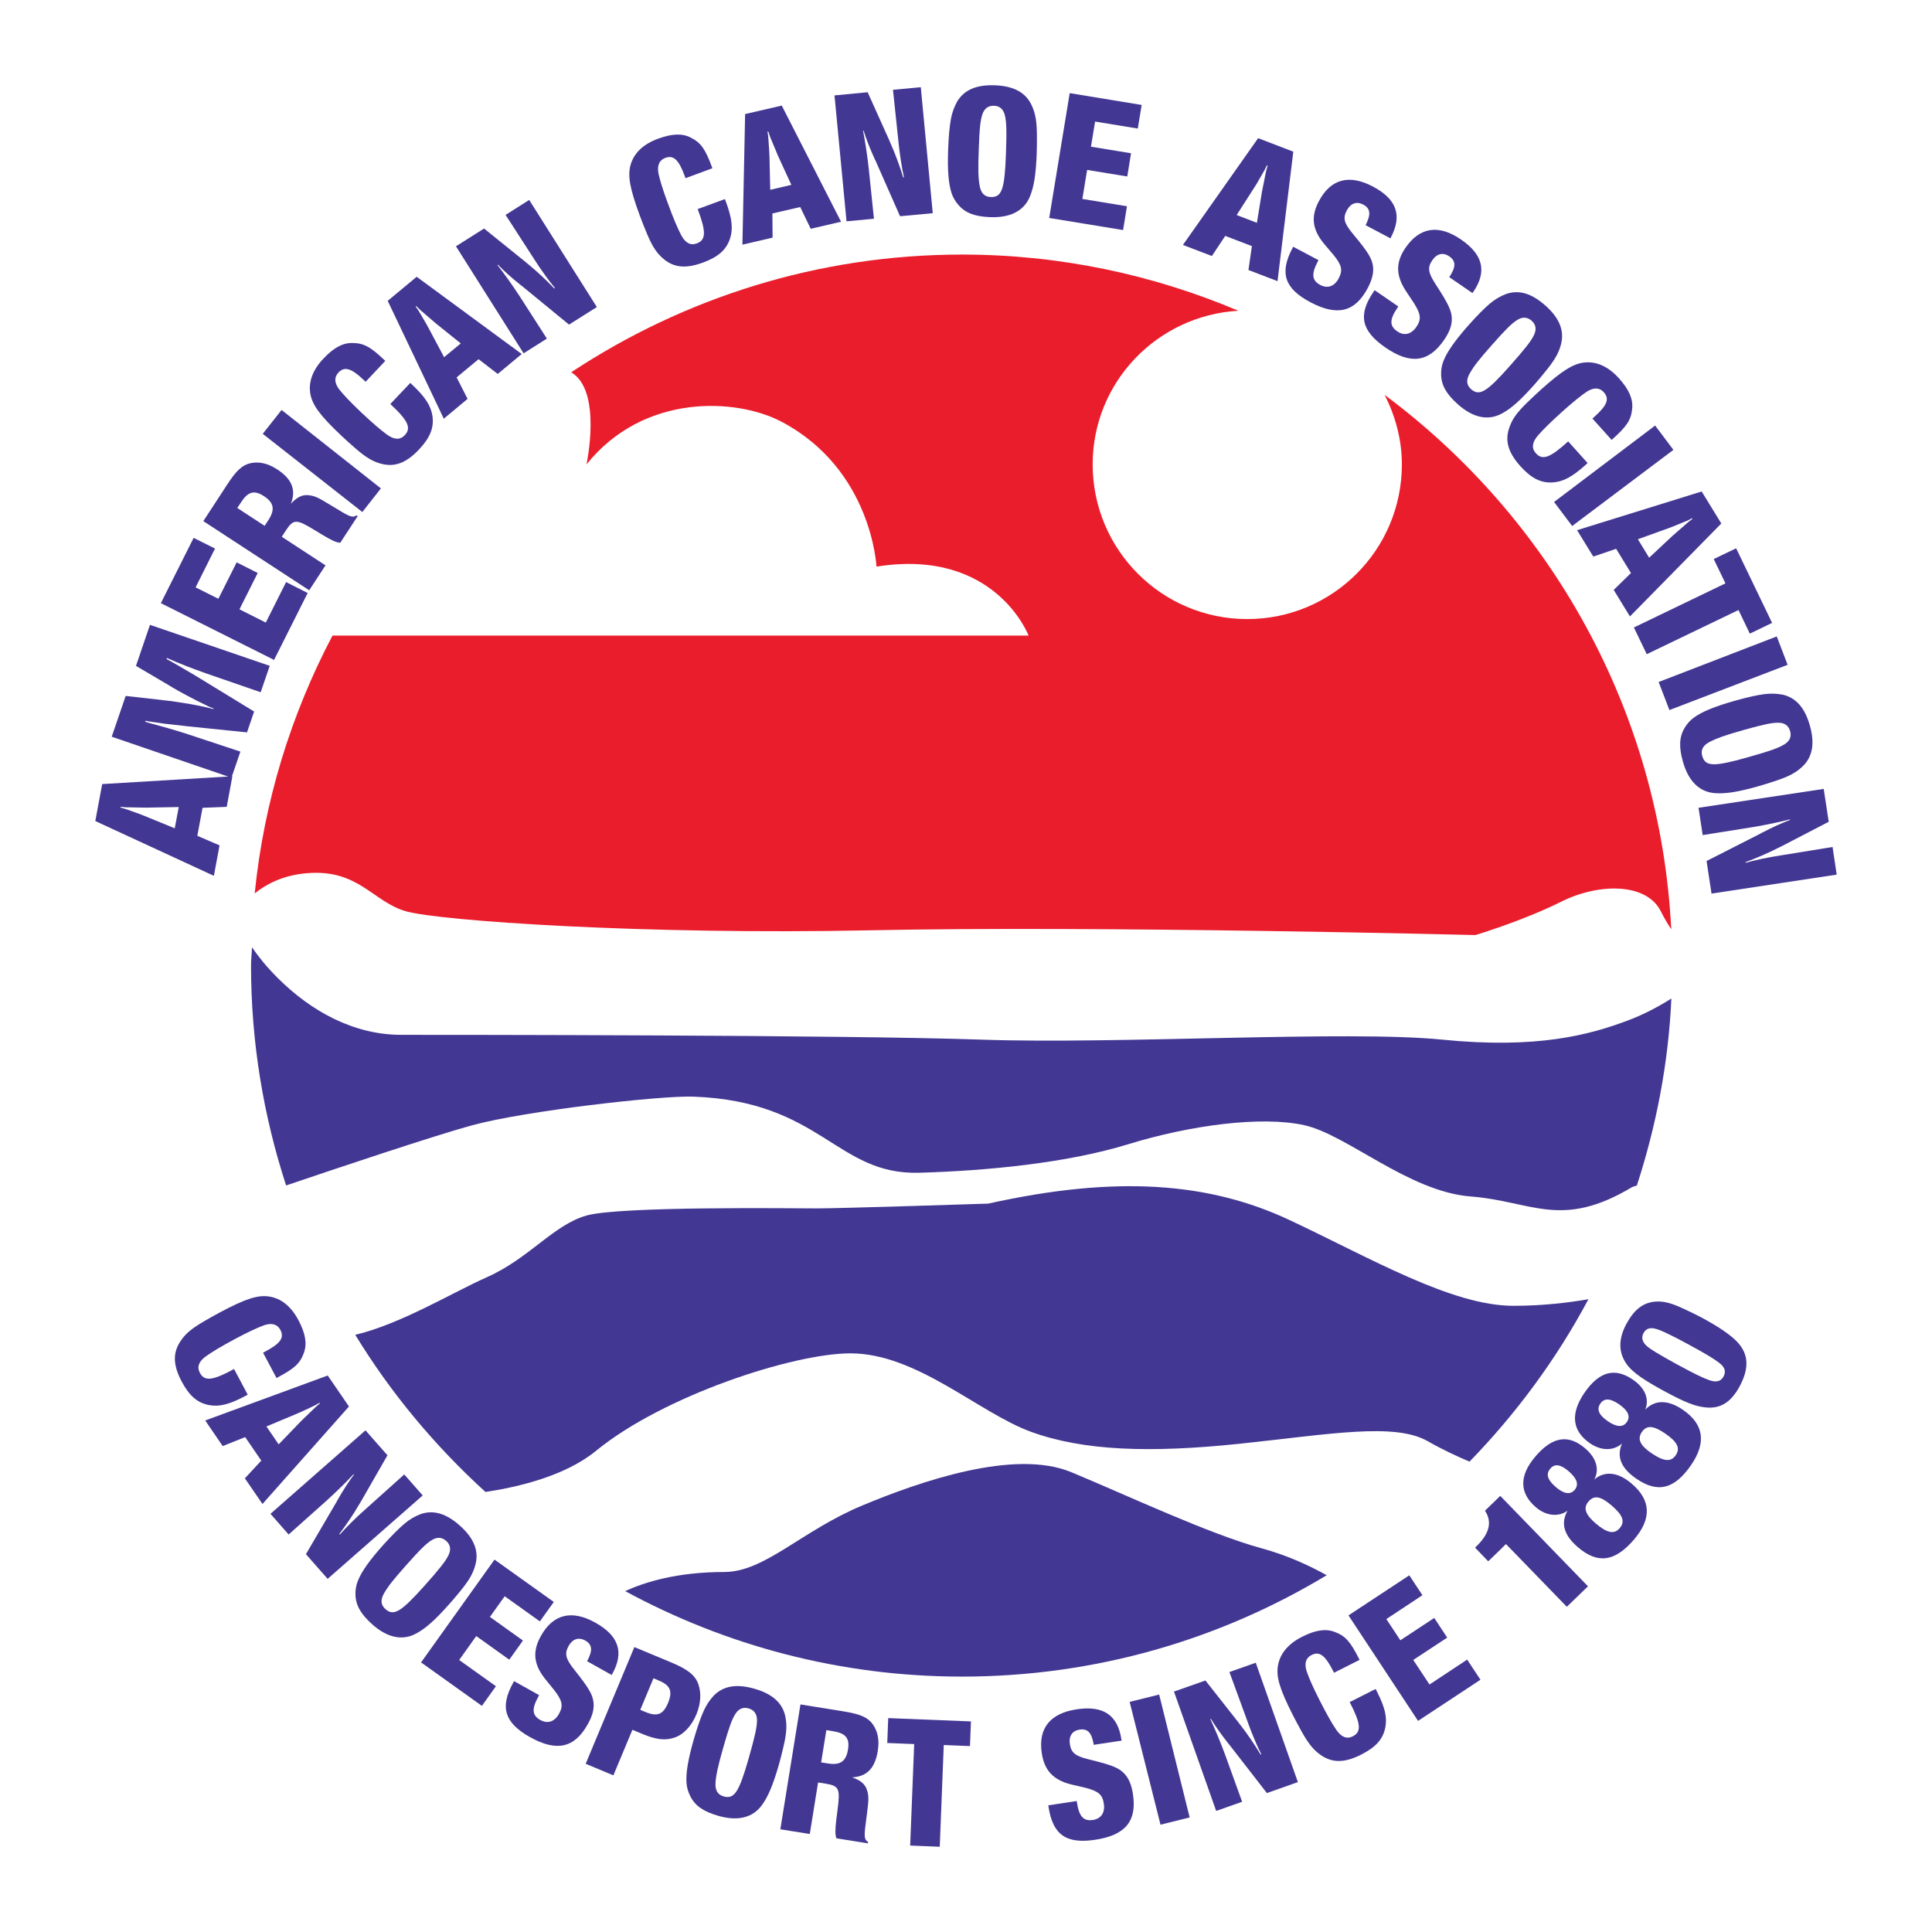
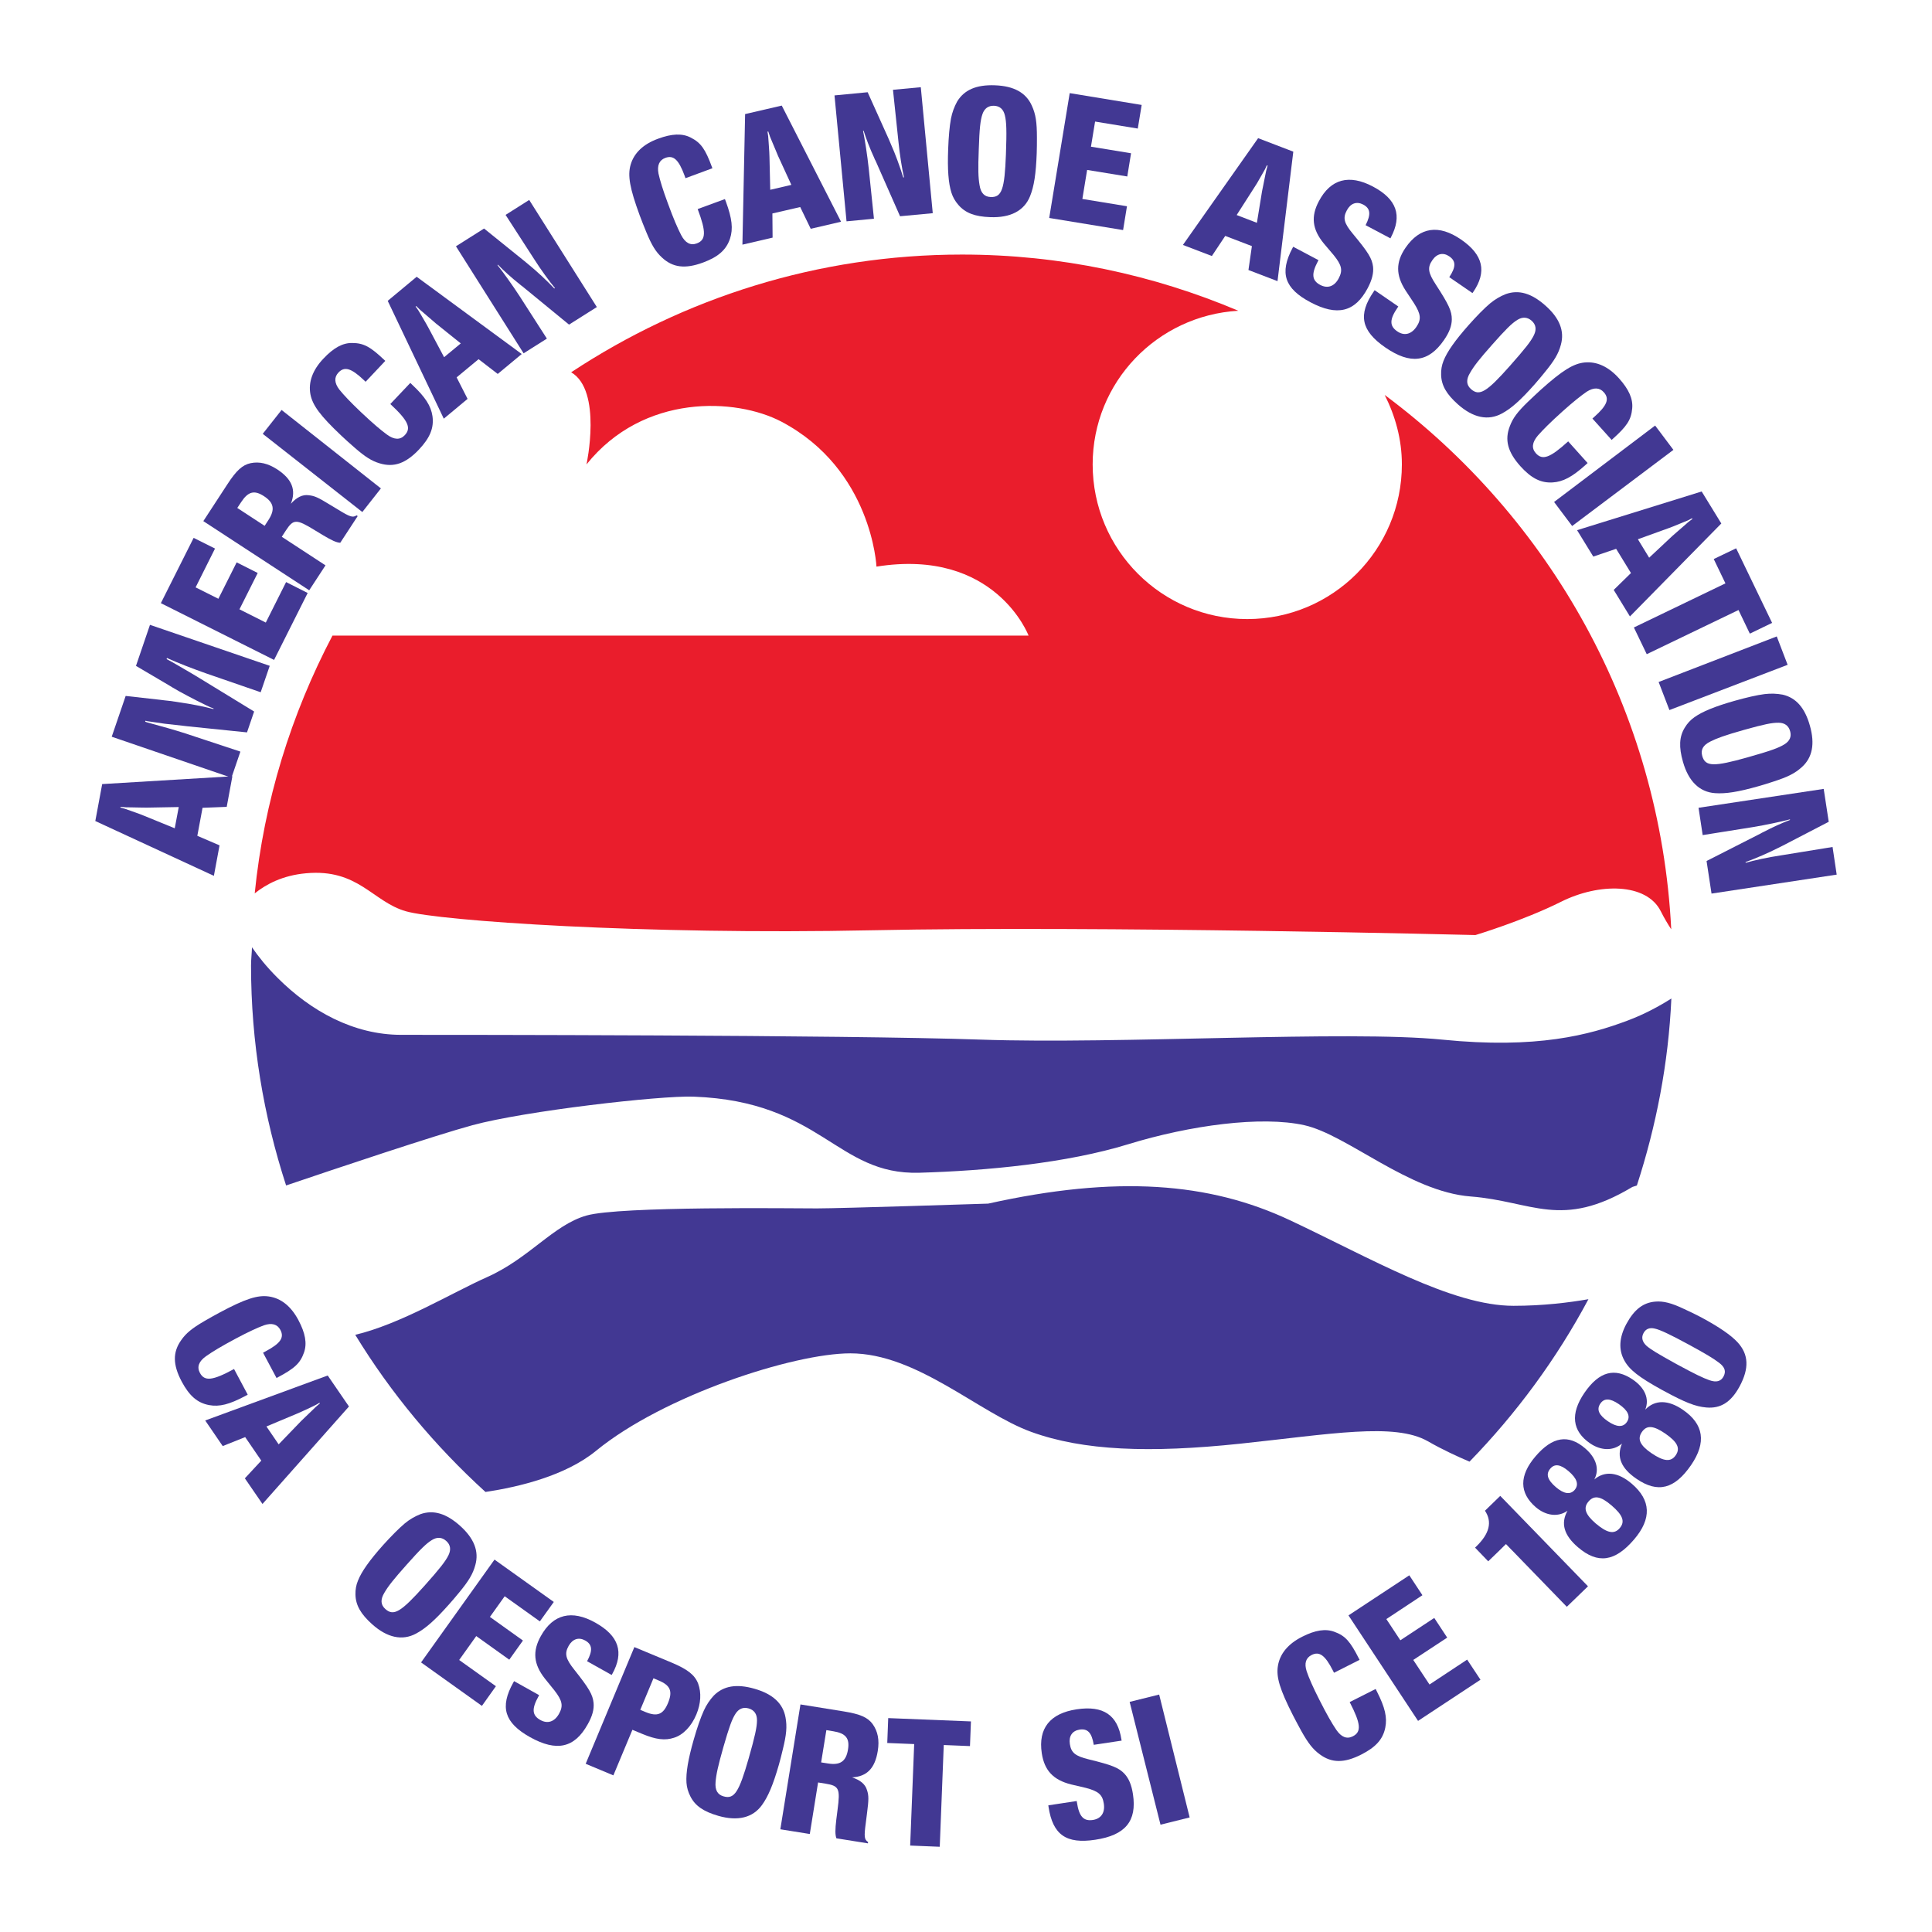
<svg xmlns="http://www.w3.org/2000/svg" version="1.0" id="Layer_1" x="0px" y="0px" width="192.756px" height="192.756px" viewBox="0 0 192.756 192.756" enable-background="new 0 0 192.756 192.756" xml:space="preserve">
  <g>
    <polygon fill-rule="evenodd" clip-rule="evenodd" fill="#FFFFFF" points="0,0 192.756,0 192.756,192.756 0,192.756 0,0  " />
    <path fill-rule="evenodd" clip-rule="evenodd" fill="#EA1D2C" d="M138.15,39.403c1.06,2.095,1.715,4.433,1.715,6.933   c0,8.521-6.907,15.429-15.429,15.429c-8.514,0-15.421-6.907-15.421-15.429c0-8.208,6.438-14.862,14.532-15.332   c-8.475-3.587-17.775-5.606-27.566-5.606c-14.419,0-27.801,4.355-38.996,11.745c3.125,1.828,1.53,9.193,1.53,9.193   c5.696-7.111,14.939-6.634,19.447-4.266c9.04,4.762,9.484,14.462,9.484,14.462c11.855-1.892,15.175,6.882,15.175,6.882H33.171   c-4.114,7.828-6.83,16.506-7.758,25.719c1.13-0.907,2.775-1.796,5.124-2.007c5.219-0.475,6.641,2.845,9.961,3.792   c3.315,0.952,23.715,2.374,46.475,1.896c22.766-0.475,60.231,0.477,60.231,0.477s4.742-1.422,8.54-3.32   c3.79-1.898,8.532-1.898,9.954,0.947c0.331,0.659,0.686,1.256,1.042,1.801C165.635,70.861,154.627,51.663,138.15,39.403   L138.15,39.403z" />
    <path fill-rule="evenodd" clip-rule="evenodd" fill="#423893" d="M47.133,112.263c5.219-1.421,18.734-2.971,22.057-2.851   c12.805,0.478,14.226,7.829,22.524,7.593c6.704-0.195,14.703-0.952,20.869-2.851c6.164-1.892,13.274-2.843,17.549-1.892   c4.265,0.947,10.431,6.634,16.595,7.111c6.166,0.477,9.017,3.32,16.127-0.947l0.457-0.151c1.924-5.924,3.149-12.158,3.441-18.653   c-1.15,0.73-2.654,1.562-4.375,2.203c-3.79,1.422-9.01,2.851-18.494,1.898c-9.486-0.947-32.246,0.477-46.003,0   c-13.753-0.477-53.116-0.477-57.858-0.477c-4.742,0-9.009-2.367-12.33-5.688c-1.105-1.1-1.924-2.134-2.552-3.049   c-0.02,0.616-0.095,1.213-0.095,1.829c0,7.664,1.25,15.022,3.499,21.936C33.636,116.548,43.355,113.291,47.133,112.263   L47.133,112.263z" />
-     <path fill-rule="evenodd" clip-rule="evenodd" fill="#423893" d="M125.858,154.471c-5.212-1.423-13.274-5.219-18.963-7.587   c-5.694-2.374-15.181,0.946-20.869,3.32c-6.038,2.514-9.726,6.634-13.759,6.634c-4.705,0-7.917,1.004-9.896,1.905   c9.999,5.423,21.432,8.532,33.611,8.532c13.333,0,25.762-3.707,36.384-10.114C130.767,156.268,128.5,155.188,125.858,154.471   L125.858,154.471z" />
    <path fill-rule="evenodd" clip-rule="evenodd" fill="#423893" d="M48.435,148.853c3.353-0.502,7.994-1.62,11.028-4.102   c6.769-5.538,19.719-9.728,25.375-9.728c6.643,0,12.806,5.93,18.026,7.829c5.212,1.898,11.853,2.133,20.861,1.186   c9.017-0.952,15.416-2.138,18.737-0.241c1.452,0.834,2.932,1.512,4.151,2.032c4.672-4.806,8.686-10.247,11.865-16.208   c-1.937,0.337-4.533,0.66-7.479,0.66c-6.164,0-14.227-4.742-22.291-8.534c-8.062-3.795-17.312-4.506-30.117-1.662   c0,0-14.698,0.477-17.074,0.477c-2.367,0-19.682-0.236-23.002,0.711c-3.32,0.944-5.688,4.267-9.961,6.164   c-3.479,1.549-8.532,4.642-13.11,5.739C39.006,139.01,43.406,144.274,48.435,148.853L48.435,148.853z" />
    <path fill-rule="evenodd" clip-rule="evenodd" fill="#423893" d="M10.195,78.228l12.99-0.781l-0.565,3.053l-2.412,0.095   l-0.521,2.795l2.217,0.952l-0.565,3.041L9.509,81.915L10.195,78.228L10.195,78.228z M13.053,80.9l0.889,0.317l0.463,0.184   l3.029,1.238l0.4-2.12l-3.193,0.058l-0.578-0.007l-0.909-0.018c-0.5,0.005-0.673-0.007-1.123-0.052l-0.02,0.07   C12.385,80.659,12.493,80.697,13.053,80.9L13.053,80.9z" />
    <path fill-rule="evenodd" clip-rule="evenodd" fill="#423893" d="M12.538,69.434l3.397,0.38c0.038,0.007,0.189,0.025,0.463,0.058   c0.641,0.058,1.517,0.196,2.634,0.381c0.681,0.126,1.206,0.229,1.595,0.324c0.272,0.068,0.387,0.088,0.666,0.164l0.02-0.056   c-0.293-0.095-0.376-0.147-0.718-0.306c-1.137-0.545-2.635-1.339-3.396-1.796L16.9,68.399l-3.333-1.964l1.396-4.094l11.948,4.089   l-0.902,2.635l-5.428-1.874c-1.504-0.533-2.793-1.035-3.752-1.467l-0.171-0.076l-0.038,0.108c0.424,0.222,0.525,0.279,1.294,0.724   c0.801,0.477,1.359,0.781,1.62,0.952l0.462,0.281l5.359,3.275l-0.711,2.082l-5.95-0.61l-0.54-0.063l-1.713-0.191l-1.74-0.254   l-0.184-0.045l-0.033,0.096l0.249,0.083c1.339,0.362,2.678,0.736,3.758,1.085l5.493,1.816l-0.889,2.604l-11.948-4.089   L12.538,69.434L12.538,69.434z" />
    <polygon fill-rule="evenodd" clip-rule="evenodd" fill="#423893" points="19.319,53.664 21.452,54.729 19.516,58.602    21.788,59.739 23.611,56.107 25.711,57.167 23.891,60.792 26.518,62.113 28.544,58.075 30.697,59.162 27.344,65.84 16.049,60.177    19.319,53.664  " />
    <path fill-rule="evenodd" clip-rule="evenodd" fill="#423893" d="M26.404,52.463l0.38-0.585c0.673-1.034,0.547-1.733-0.457-2.38   c-0.952-0.621-1.573-0.463-2.266,0.597l-0.387,0.583L26.404,52.463L26.404,52.463z M22.677,48.329   c0.907-1.396,1.517-1.949,2.331-2.12c0.869-0.178,1.733,0.025,2.653,0.623c1.461,0.958,1.906,2.037,1.359,3.428   c0.578-0.643,1.163-0.939,1.778-0.851c0.578,0.058,0.959,0.234,2.025,0.889l0.876,0.527c1.245,0.767,1.492,0.837,1.879,0.591   l0.108,0.075l-1.739,2.66c-0.374-0.013-0.856-0.241-1.689-0.736l-0.862-0.52c-1.823-1.125-2.122-1.118-2.871,0.025l-0.412,0.635   l4.361,2.851l-1.625,2.487l-10.564-6.9L22.677,48.329L22.677,48.329z" />
    <polygon fill-rule="evenodd" clip-rule="evenodd" fill="#423893" points="28.093,40.902 38.003,48.729 36.149,51.085    26.214,43.283 28.093,40.902  " />
    <path fill-rule="evenodd" clip-rule="evenodd" fill="#423893" d="M40.937,38.203l0.216,0.21c1.282,1.206,1.841,2.075,1.994,3.104   c0.164,1.181-0.249,2.17-1.353,3.34c-1.309,1.377-2.489,1.802-3.911,1.372c-0.793-0.235-1.447-0.642-2.52-1.582   c-0.471-0.412-0.929-0.819-1.321-1.193c-2.095-1.981-2.863-3.021-3.074-4.127c-0.216-1.2,0.216-2.406,1.301-3.549   c1.017-1.08,1.924-1.575,2.878-1.557c1.143,0.007,1.809,0.376,3.212,1.708l0.081,0.077l-1.962,2.082l-0.196-0.183   c-1.238-1.175-1.917-1.372-2.514-0.738c-0.445,0.47-0.413,1.047,0.088,1.702c0.444,0.553,1.125,1.269,2.14,2.235   c1.213,1.143,1.981,1.796,2.616,2.259c0.724,0.527,1.314,0.54,1.771,0.057c0.673-0.716,0.349-1.447-1.441-3.11L40.937,38.203   L40.937,38.203z" />
    <path fill-rule="evenodd" clip-rule="evenodd" fill="#423893" d="M42.055,31.499l0.475,0.813l0.241,0.438l1.537,2.888l1.663-1.376   l-2.494-2.001l-0.432-0.374l-0.686-0.59c-0.387-0.317-0.515-0.438-0.832-0.761l-0.058,0.045   C41.698,30.883,41.756,30.984,42.055,31.499L42.055,31.499z M41.572,27.613l10.481,7.708l-2.394,1.987l-1.911-1.472l-2.19,1.814   l1.092,2.147l-2.374,1.975l-5.594-11.757L41.572,27.613L41.572,27.613z" />
    <path fill-rule="evenodd" clip-rule="evenodd" fill="#423893" d="M48.296,22.801l4.024,3.245l0.47,0.392   c0.693,0.56,1.771,1.557,2.514,2.343l0.065-0.038c-0.553-0.661-1.436-1.879-2.064-2.871l-2.863-4.431l2.356-1.492l6.749,10.685   l-2.775,1.753l-4.697-3.853c-0.025-0.007-0.121-0.083-0.268-0.21c-0.71-0.558-1.605-1.364-2.125-1.911l-0.052,0.032   c0.56,0.698,1.479,1.981,2.205,3.092l2.728,4.247l-2.323,1.467l-6.749-10.679L48.296,22.801L48.296,22.801z" />
    <path fill-rule="evenodd" clip-rule="evenodd" fill="#423893" d="M72.325,19.862l0.108,0.285c0.603,1.652,0.724,2.68,0.4,3.664   c-0.375,1.123-1.186,1.829-2.698,2.386c-1.778,0.655-3.022,0.502-4.102-0.513c-0.608-0.56-1.015-1.22-1.555-2.534   c-0.236-0.578-0.464-1.143-0.653-1.657c-0.992-2.698-1.22-3.968-0.909-5.054c0.336-1.168,1.258-2.057,2.737-2.597   c1.384-0.513,2.419-0.553,3.263-0.114c1.015,0.515,1.454,1.143,2.12,2.952l0.038,0.108l-2.685,0.992l-0.088-0.255   c-0.59-1.6-1.105-2.07-1.924-1.771c-0.603,0.224-0.831,0.749-0.68,1.562c0.153,0.693,0.439,1.632,0.927,2.946   c0.572,1.568,0.972,2.489,1.333,3.188c0.412,0.793,0.934,1.067,1.555,0.839c0.927-0.344,0.959-1.143,0.095-3.429L72.325,19.862   L72.325,19.862z" />
    <path fill-rule="evenodd" clip-rule="evenodd" fill="#423893" d="M76.688,14.224l0.063,0.939l0.02,0.502l0.076,3.27l2.107-0.49   l-1.333-2.901l-0.222-0.535l-0.349-0.831c-0.203-0.463-0.261-0.621-0.399-1.06l-0.077,0.02   C76.643,13.513,76.65,13.626,76.688,14.224L76.688,14.224z M77.996,10.534l5.916,11.588l-3.027,0.704l-1.048-2.17l-2.775,0.641   l0.02,2.412l-3.011,0.7l0.269-13.027L77.996,10.534L77.996,10.534z" />
    <path fill-rule="evenodd" clip-rule="evenodd" fill="#423893" d="M86.566,9.202l2.12,4.71l0.241,0.572   c0.362,0.799,0.876,2.178,1.188,3.218l0.076-0.005c-0.196-0.838-0.431-2.323-0.545-3.493l-0.553-5.244L91.868,8.7l1.193,12.571   l-3.263,0.304l-2.451-5.556c-0.025-0.013-0.07-0.126-0.146-0.311c-0.381-0.819-0.813-1.935-1.035-2.66l-0.058,0.007   c0.178,0.876,0.425,2.431,0.565,3.752l0.521,5.016l-2.736,0.259l-1.2-12.563L86.566,9.202L86.566,9.202z" />
    <path fill-rule="evenodd" clip-rule="evenodd" fill="#423893" d="M94.877,11.837c0.121-0.623,0.33-1.182,0.615-1.702   c0.706-1.168,1.917-1.695,3.772-1.625c1.896,0.07,3.104,0.736,3.682,2.032c0.388,0.844,0.508,1.645,0.508,3.18   c0,0.515,0,1.03-0.02,1.557c-0.076,2.082-0.271,3.326-0.666,4.297c-0.585,1.459-1.962,2.165-3.968,2.089   c-1.53-0.052-2.482-0.414-3.175-1.213c-0.329-0.374-0.558-0.781-0.698-1.22c-0.304-0.939-0.407-2.329-0.329-4.335   C94.641,13.684,94.737,12.591,94.877,11.837L94.877,11.837z M97.728,18.458c0.121,0.806,0.49,1.175,1.11,1.2   c1.118,0.043,1.392-0.763,1.524-4.267c0.083-2.311,0.058-3.237-0.108-3.891c-0.146-0.61-0.514-0.927-1.079-0.947   c-0.57-0.02-0.957,0.267-1.155,0.832c-0.209,0.615-0.299,1.447-0.367,3.511C97.574,16.883,97.6,17.715,97.728,18.458L97.728,18.458   z" />
    <polygon fill-rule="evenodd" clip-rule="evenodd" fill="#423893" points="113.905,10.471 113.517,12.827 109.257,12.129    108.845,14.636 112.845,15.291 112.469,17.607 108.463,16.954 107.988,19.849 112.438,20.578 112.051,22.954 104.68,21.746    106.725,9.291 113.905,10.471  " />
    <path fill-rule="evenodd" clip-rule="evenodd" fill="#423893" d="M125.886,17.456l-0.47,0.819l-0.269,0.425l-1.764,2.755   l2.018,0.776l0.515-3.157l0.115-0.565l0.177-0.889c0.09-0.488,0.135-0.661,0.261-1.098l-0.075-0.025   C126.24,16.846,126.183,16.941,125.886,17.456L125.886,17.456z M129.033,15.131l-1.575,12.919l-2.9-1.11l0.344-2.386l-2.66-1.017   l-1.334,2.006l-2.888-1.105l7.503-10.652L129.033,15.131L129.033,15.131z" />
    <path fill-rule="evenodd" clip-rule="evenodd" fill="#423893" d="M131.547,25.956l-0.056,0.103   c-0.673,1.269-0.609,1.924,0.229,2.369c0.736,0.387,1.415,0.151,1.842-0.655c0.425-0.806,0.312-1.314-0.503-2.323l-0.989-1.168   c-1.143-1.396-1.303-2.68-0.482-4.215c1.168-2.21,3.015-2.712,5.39-1.454c2.374,1.256,2.944,2.888,1.789,5.079l-0.043,0.088   l-2.477-1.314c0.559-1.098,0.476-1.676-0.241-2.057c-0.655-0.342-1.258-0.127-1.632,0.578c-0.42,0.781-0.273,1.289,0.615,2.356   c1.531,1.841,1.898,2.444,2.001,3.263c0.068,0.641-0.103,1.321-0.534,2.14c-1.269,2.394-3.04,2.825-5.714,1.409   c-2.577-1.365-3.11-2.909-1.791-5.403l0.07-0.133L131.547,25.956L131.547,25.956z" />
    <path fill-rule="evenodd" clip-rule="evenodd" fill="#423893" d="M139.509,30.579l-0.062,0.094   c-0.819,1.188-0.831,1.843-0.051,2.381c0.686,0.477,1.396,0.318,1.911-0.432c0.514-0.749,0.463-1.276-0.235-2.374l-0.844-1.276   c-0.978-1.524-0.984-2.819,0.005-4.26c1.424-2.064,3.32-2.343,5.538-0.813c2.221,1.524,2.602,3.22,1.192,5.264l-0.057,0.076   l-2.312-1.587c0.679-1.027,0.674-1.612,0-2.075c-0.609-0.419-1.238-0.281-1.688,0.38c-0.51,0.731-0.427,1.251,0.336,2.419   c1.307,2.014,1.605,2.655,1.605,3.486c-0.007,0.641-0.248,1.301-0.781,2.064c-1.536,2.233-3.353,2.462-5.853,0.741   c-2.407-1.663-2.757-3.263-1.149-5.593l0.083-0.121L139.509,30.579L139.509,30.579z" />
    <path fill-rule="evenodd" clip-rule="evenodd" fill="#423893" d="M148.677,30.261c0.489-0.4,1.004-0.704,1.557-0.92   c1.289-0.457,2.558-0.09,3.948,1.143c1.417,1.25,1.924,2.539,1.55,3.903c-0.241,0.901-0.655,1.595-1.632,2.781   c-0.324,0.401-0.648,0.793-0.998,1.188c-1.384,1.562-2.323,2.401-3.25,2.896c-1.378,0.756-2.883,0.432-4.387-0.901   c-1.148-1.017-1.658-1.899-1.684-2.958c-0.018-0.495,0.065-0.952,0.236-1.384c0.361-0.921,1.168-2.057,2.494-3.556   C147.318,31.543,148.086,30.755,148.677,30.261L148.677,30.261z M146.672,37.193c-0.42,0.693-0.376,1.213,0.094,1.632   c0.838,0.736,1.562,0.292,3.886-2.331c1.531-1.733,2.108-2.462,2.394-3.072c0.273-0.565,0.19-1.047-0.234-1.422   s-0.914-0.399-1.416-0.09c-0.559,0.343-1.148,0.926-2.52,2.476C147.554,35.874,147.046,36.54,146.672,37.193L146.672,37.193z" />
    <path fill-rule="evenodd" clip-rule="evenodd" fill="#423893" d="M158.396,46.197l-0.221,0.203   c-1.314,1.181-2.229,1.67-3.271,1.733c-1.181,0.07-2.14-0.426-3.22-1.625c-1.263-1.416-1.587-2.629-1.04-4.006   c0.292-0.781,0.756-1.404,1.778-2.394c0.457-0.432,0.895-0.851,1.301-1.22c2.152-1.929,3.25-2.61,4.368-2.723   c1.218-0.12,2.386,0.412,3.44,1.587c0.985,1.098,1.404,2.05,1.314,2.997c-0.101,1.137-0.527,1.778-1.968,3.066l-0.082,0.076   l-1.919-2.132l0.198-0.178c1.276-1.136,1.522-1.796,0.939-2.444c-0.425-0.482-1.004-0.502-1.702-0.058   c-0.583,0.399-1.357,1.017-2.406,1.956c-1.244,1.118-1.949,1.829-2.47,2.419c-0.583,0.686-0.647,1.269-0.203,1.766   c0.66,0.736,1.416,0.462,3.225-1.183L158.396,46.197L158.396,46.197z" />
    <polygon fill-rule="evenodd" clip-rule="evenodd" fill="#423893" points="166.956,44.883 156.854,52.481 155.051,50.082    165.133,42.457 166.956,44.883  " />
    <path fill-rule="evenodd" clip-rule="evenodd" fill="#423893" d="M167.825,52.157l-0.869,0.356l-0.47,0.178l-3.074,1.11   l1.125,1.841l2.329-2.183l0.439-0.381l0.678-0.59c0.369-0.336,0.503-0.444,0.871-0.718l-0.039-0.063   C168.486,51.891,168.378,51.936,167.825,52.157L167.825,52.157z M171.736,52.228l-9.117,9.275l-1.618-2.647l1.721-1.683   l-1.479-2.418l-2.28,0.775l-1.618-2.634l12.431-3.861L171.736,52.228L171.736,52.228z" />
    <polygon fill-rule="evenodd" clip-rule="evenodd" fill="#423893" points="176.803,62.146 174.581,63.218 173.451,60.862    164.296,65.268 163.013,62.603 172.148,58.202 170.98,55.776 173.215,54.704 176.803,62.146  " />
    <polygon fill-rule="evenodd" clip-rule="evenodd" fill="#423893" points="178.352,66.328 166.557,70.843 165.482,68.043    177.267,63.497 178.352,66.328  " />
    <path fill-rule="evenodd" clip-rule="evenodd" fill="#423893" d="M176.061,69.249c0.628-0.076,1.224-0.051,1.809,0.058   c1.326,0.316,2.203,1.308,2.705,3.099c0.515,1.821,0.247,3.18-0.801,4.126c-0.691,0.628-1.415,0.99-2.876,1.459   c-0.487,0.158-0.978,0.317-1.484,0.457c-2.007,0.571-3.251,0.761-4.3,0.686c-1.567-0.108-2.66-1.2-3.205-3.129   c-0.42-1.479-0.374-2.496,0.178-3.403c0.254-0.425,0.571-0.768,0.952-1.035c0.8-0.578,2.09-1.098,4.019-1.645   C174.225,69.592,175.298,69.344,176.061,69.249L176.061,69.249z M170.626,73.991c-0.724,0.363-0.965,0.826-0.794,1.429   c0.304,1.08,1.148,1.092,4.526,0.14c2.223-0.627,3.104-0.939,3.669-1.295c0.54-0.33,0.731-0.774,0.572-1.321   c-0.152-0.545-0.547-0.831-1.143-0.836c-0.654-0.013-1.474,0.158-3.461,0.716C172.085,73.363,171.299,73.649,170.626,73.991   L170.626,73.991z" />
    <path fill-rule="evenodd" clip-rule="evenodd" fill="#423893" d="M182.453,81.991l-4.591,2.381l-0.551,0.273   c-0.788,0.407-2.135,0.997-3.157,1.366l0.013,0.068c0.826-0.241,2.293-0.558,3.461-0.729l5.207-0.846l0.412,2.757l-12.488,1.892   l-0.495-3.25l5.415-2.755c0.021-0.02,0.126-0.078,0.305-0.16c0.801-0.425,1.894-0.92,2.604-1.181l-0.008-0.058   c-0.869,0.229-2.411,0.56-3.72,0.775l-4.983,0.794l-0.414-2.725l12.488-1.884L182.453,81.991L182.453,81.991z" />
    <path fill-rule="evenodd" clip-rule="evenodd" fill="#423893" d="M24.715,139.146l-0.267,0.146   c-1.555,0.824-2.558,1.085-3.58,0.895c-1.17-0.217-1.976-0.92-2.737-2.344c-0.889-1.676-0.914-2.926-0.05-4.139   c0.47-0.679,1.067-1.174,2.298-1.892c0.54-0.312,1.067-0.61,1.555-0.87c2.54-1.358,3.772-1.752,4.882-1.594   c1.213,0.171,2.216,0.965,2.954,2.355c0.698,1.309,0.875,2.331,0.565,3.225c-0.376,1.08-0.934,1.595-2.642,2.502l-0.101,0.058   l-1.346-2.526l0.234-0.128c1.505-0.799,1.904-1.377,1.492-2.152c-0.299-0.565-0.857-0.724-1.638-0.457   c-0.666,0.248-1.562,0.66-2.8,1.32c-1.473,0.787-2.329,1.309-2.971,1.759c-0.736,0.521-0.933,1.072-0.621,1.664   c0.462,0.87,1.263,0.787,3.409-0.381L24.715,139.146L24.715,139.146z" />
    <path fill-rule="evenodd" clip-rule="evenodd" fill="#423893" d="M30.913,140.459l-0.851,0.394l-0.464,0.202l-3.015,1.264   l1.219,1.785l2.215-2.299l0.413-0.401l0.655-0.628c0.349-0.354,0.482-0.47,0.832-0.762l-0.038-0.057   C31.553,140.152,31.445,140.205,30.913,140.459L30.913,140.459z M34.816,140.326l-8.628,9.725l-1.758-2.558l1.638-1.765   l-1.607-2.349l-2.241,0.895l-1.746-2.553l12.222-4.488L34.816,140.326L34.816,140.326z" />
-     <path fill-rule="evenodd" clip-rule="evenodd" fill="#423893" d="M38.657,145.195l-2.57,4.481l-0.319,0.527   c-0.437,0.769-1.256,1.987-1.917,2.844l0.05,0.058c0.565-0.648,1.625-1.708,2.509-2.482l3.923-3.518l1.841,2.096l-9.486,8.322   l-2.165-2.462l3.066-5.239c0-0.025,0.065-0.126,0.166-0.299c0.445-0.786,1.098-1.796,1.555-2.394l-0.038-0.043   c-0.61,0.66-1.726,1.766-2.71,2.653l-3.765,3.359l-1.811-2.064l9.479-8.329L38.657,145.195L38.657,145.195z" />
    <path fill-rule="evenodd" clip-rule="evenodd" fill="#423893" d="M40.39,151.987c0.49-0.406,1.01-0.703,1.562-0.92   c1.289-0.451,2.56-0.077,3.943,1.156c1.409,1.263,1.911,2.552,1.53,3.916c-0.241,0.896-0.661,1.594-1.638,2.774   c-0.329,0.395-0.653,0.787-1.01,1.181c-1.384,1.558-2.329,2.389-3.257,2.884c-1.376,0.748-2.888,0.419-4.386-0.922   c-1.143-1.022-1.645-1.904-1.67-2.964c-0.013-0.495,0.07-0.959,0.248-1.384c0.362-0.922,1.173-2.052,2.507-3.55   C39.033,153.258,39.807,152.477,40.39,151.987L40.39,151.987z M38.353,158.902c-0.419,0.692-0.374,1.213,0.095,1.632   c0.832,0.741,1.555,0.297,3.893-2.311c1.542-1.728,2.113-2.458,2.406-3.062c0.271-0.565,0.196-1.047-0.229-1.422   c-0.427-0.382-0.909-0.406-1.417-0.095c-0.56,0.336-1.156,0.921-2.527,2.463C39.249,157.594,38.734,158.249,38.353,158.902   L38.353,158.902z" />
    <polygon fill-rule="evenodd" clip-rule="evenodd" fill="#423893" points="55.253,159.828 53.862,161.766 50.353,159.258    48.879,161.32 52.174,163.677 50.81,165.588 47.515,163.231 45.812,165.618 49.477,168.235 48.08,170.196 42.009,165.859    49.336,155.602 55.253,159.828  " />
    <path fill-rule="evenodd" clip-rule="evenodd" fill="#423893" d="M53.787,169.124l-0.05,0.101c-0.706,1.258-0.66,1.911,0.166,2.376   c0.729,0.412,1.421,0.184,1.866-0.61s0.342-1.309-0.452-2.336l-0.965-1.195c-1.118-1.427-1.243-2.716-0.387-4.239   c1.218-2.186,3.084-2.643,5.435-1.327c2.349,1.314,2.889,2.965,1.675,5.137l-0.05,0.081l-2.451-1.371   c0.585-1.086,0.52-1.669-0.191-2.07c-0.647-0.354-1.256-0.158-1.65,0.54c-0.432,0.775-0.304,1.283,0.565,2.376   c1.492,1.879,1.841,2.494,1.924,3.32c0.058,0.641-0.128,1.319-0.585,2.125c-1.319,2.369-3.104,2.763-5.757,1.283   c-2.547-1.429-3.042-2.991-1.665-5.453l0.078-0.133L53.787,169.124L53.787,169.124z" />
    <path fill-rule="evenodd" clip-rule="evenodd" fill="#423893" d="M66.98,165.866c1.625,0.679,2.336,1.244,2.673,2.103   c0.336,0.92,0.279,1.986-0.178,3.085c-0.488,1.175-1.321,2.039-2.216,2.317c-0.907,0.305-1.821,0.184-3.167-0.374l-0.369-0.153   l-0.628-0.261l-1.899,4.546l-2.762-1.155l4.857-11.644L66.98,165.866L66.98,165.866z M63.881,170.591l0.528,0.222   c1.167,0.482,1.765,0.241,2.235-0.895c0.488-1.176,0.247-1.766-0.927-2.255l-0.521-0.222L63.881,170.591L63.881,170.591z" />
    <path fill-rule="evenodd" clip-rule="evenodd" fill="#423893" d="M70.218,170.672c0.261-0.578,0.598-1.073,1.002-1.51   c0.966-0.965,2.268-1.188,4.058-0.674c1.821,0.521,2.838,1.46,3.092,2.852c0.171,0.919,0.096,1.726-0.273,3.218   c-0.121,0.502-0.241,0.997-0.387,1.506c-0.578,2.005-1.067,3.168-1.683,4.019c-0.915,1.276-2.419,1.638-4.355,1.086   c-1.474-0.425-2.318-0.997-2.793-1.944c-0.229-0.444-0.356-0.895-0.389-1.352c-0.068-0.989,0.166-2.361,0.718-4.292   C69.539,172.412,69.901,171.372,70.218,170.672L70.218,170.672z M71.393,177.789c-0.07,0.814,0.196,1.264,0.799,1.435   c1.073,0.307,1.537-0.412,2.501-3.782c0.636-2.229,0.832-3.138,0.832-3.811c0-0.628-0.279-1.022-0.832-1.181   c-0.545-0.158-0.99,0.032-1.313,0.533c-0.356,0.547-0.635,1.333-1.206,3.32C71.627,176.222,71.456,177.041,71.393,177.789   L71.393,177.789z" />
    <path fill-rule="evenodd" clip-rule="evenodd" fill="#423893" d="M84.185,170.749c1.645,0.267,2.394,0.596,2.883,1.269   c0.513,0.719,0.686,1.588,0.507,2.675c-0.273,1.721-1.085,2.564-2.572,2.635c0.819,0.267,1.328,0.673,1.499,1.276   c0.184,0.545,0.171,0.97,0.013,2.208l-0.128,1.017c-0.196,1.447-0.158,1.701,0.224,1.954l-0.02,0.128l-3.142-0.502   c-0.133-0.35-0.128-0.882-0.013-1.847l0.126-0.997c0.281-2.122,0.153-2.388-1.193-2.609l-0.749-0.12l-0.826,5.142l-2.939-0.47   l2.007-12.456L84.185,170.749L84.185,170.749z M81.925,175.835l0.692,0.108c1.213,0.195,1.796-0.211,1.987-1.386   c0.184-1.123-0.216-1.625-1.467-1.829l-0.691-0.113L81.925,175.835L81.925,175.835z" />
    <polygon fill-rule="evenodd" clip-rule="evenodd" fill="#423893" points="96.871,171.746 96.775,174.208 94.159,174.101    93.759,184.252 90.808,184.132 91.208,174.007 88.522,173.898 88.618,171.415 96.871,171.746  " />
    <path fill-rule="evenodd" clip-rule="evenodd" fill="#423893" d="M107.423,179.688l0.018,0.113   c0.216,1.429,0.655,1.918,1.595,1.778c0.818-0.127,1.23-0.724,1.092-1.626c-0.133-0.901-0.534-1.243-1.79-1.574l-1.492-0.35   c-1.753-0.444-2.647-1.384-2.908-3.109c-0.374-2.477,0.819-3.981,3.486-4.382c2.66-0.4,4.094,0.571,4.463,3.028l0.019,0.096   l-2.781,0.419c-0.203-1.219-0.608-1.638-1.414-1.518c-0.73,0.114-1.093,0.648-0.972,1.435c0.133,0.882,0.545,1.206,1.898,1.537   c2.329,0.57,2.983,0.832,3.554,1.435c0.439,0.477,0.706,1.123,0.845,2.045c0.406,2.679-0.762,4.088-3.765,4.538   c-2.889,0.439-4.235-0.487-4.66-3.288l-0.02-0.146L107.423,179.688L107.423,179.688z" />
    <polygon fill-rule="evenodd" clip-rule="evenodd" fill="#423893" points="115.65,169.066 118.692,181.326 115.784,182.05    112.705,169.797 115.65,169.066  " />
-     <path fill-rule="evenodd" clip-rule="evenodd" fill="#423893" d="M120.266,167.663l3.199,4.063l0.376,0.489   c0.546,0.691,1.377,1.904,1.93,2.838l0.07-0.024c-0.395-0.769-0.978-2.147-1.371-3.258l-1.811-4.953l2.629-0.927l4.202,11.91   l-3.092,1.093l-3.726-4.8c-0.026-0.013-0.095-0.108-0.216-0.267c-0.565-0.705-1.258-1.689-1.645-2.336l-0.058,0.019   c0.387,0.813,1.004,2.268,1.461,3.511l1.714,4.742l-2.59,0.914l-4.21-11.91L120.266,167.663L120.266,167.663z" />
    <path fill-rule="evenodd" clip-rule="evenodd" fill="#423893" d="M137.249,168.509l0.133,0.267   c0.801,1.574,1.035,2.576,0.826,3.599c-0.236,1.163-0.965,1.955-2.4,2.68c-1.688,0.857-2.944,0.857-4.133-0.024   c-0.673-0.49-1.155-1.1-1.848-2.338c-0.297-0.553-0.591-1.086-0.837-1.575c-1.304-2.57-1.678-3.803-1.492-4.913   c0.196-1.206,1.01-2.197,2.419-2.908c1.313-0.666,2.341-0.824,3.23-0.487c1.074,0.392,1.574,0.964,2.445,2.69l0.056,0.103   l-2.552,1.288l-0.12-0.235c-0.774-1.518-1.347-1.93-2.12-1.535c-0.578,0.291-0.743,0.837-0.489,1.625   c0.229,0.673,0.622,1.574,1.258,2.825c0.754,1.492,1.256,2.361,1.695,3.01c0.507,0.743,1.06,0.951,1.65,0.652   c0.876-0.444,0.812-1.243-0.312-3.415L137.249,168.509L137.249,168.509z" />
    <polygon fill-rule="evenodd" clip-rule="evenodd" fill="#423893" points="140.607,157.169 141.915,159.155 138.316,161.536    139.713,163.651 143.096,161.423 144.387,163.385 141.001,165.613 142.621,168.064 146.379,165.58 147.707,167.587    141.479,171.694 134.538,161.168 140.607,157.169  " />
    <path fill-rule="evenodd" clip-rule="evenodd" fill="#423893" d="M147.287,154.293c1.334-1.296,1.605-2.457,0.869-3.569   l1.524-1.479l8.754,9.021l-2.113,2.044l-5.435-5.605l-0.121-0.12l-0.444-0.463l-0.069-0.07l-0.204,0.196l-0.404,0.399l-0.478,0.464   l-0.464,0.445l-0.222,0.216l-1.313-1.366L147.287,154.293L147.287,154.293z" />
    <path fill-rule="evenodd" clip-rule="evenodd" fill="#423893" d="M153.229,150.375c-1.657-1.422-1.677-3.155-0.032-5.073   c1.688-1.975,3.283-2.233,4.953-0.799c1.11,0.946,1.454,2.089,0.914,3.104c1.061-0.895,2.381-0.736,3.732,0.419   c1.937,1.65,2,3.504,0.235,5.568c-1.898,2.215-3.613,2.477-5.593,0.781c-1.411-1.208-1.748-2.394-1.048-3.645   C155.458,151.385,154.239,151.238,153.229,150.375L153.229,150.375z M161.597,152.465c0.56-0.648,0.318-1.302-0.819-2.273   c-1.085-0.927-1.738-1.035-2.291-0.387c-0.547,0.633-0.331,1.288,0.717,2.19C160.346,152.967,161.057,153.1,161.597,152.465   L161.597,152.465z M157.103,148.649c0.444-0.522,0.247-1.138-0.603-1.868c-0.809-0.691-1.392-0.767-1.823-0.26   c-0.47,0.546-0.292,1.123,0.558,1.854C156.028,149.054,156.671,149.149,157.103,148.649L157.103,148.649z" />
    <path fill-rule="evenodd" clip-rule="evenodd" fill="#423893" d="M162.314,141.873c0.382-0.558,0.121-1.148-0.801-1.783   c-0.875-0.596-1.459-0.608-1.841-0.062c-0.405,0.59-0.164,1.147,0.756,1.777C161.293,142.396,161.94,142.426,162.314,141.873   L162.314,141.873z M167.185,145.195c0.482-0.705,0.179-1.328-1.06-2.18c-1.176-0.799-1.836-0.844-2.318-0.139   c-0.47,0.691-0.19,1.321,0.952,2.103C165.997,145.823,166.715,145.881,167.185,145.195L167.185,145.195z M158.65,144.008   c-1.801-1.233-1.999-2.953-0.577-5.036c1.466-2.14,3.028-2.564,4.839-1.326c1.206,0.826,1.668,1.924,1.236,2.991   c0.959-0.997,2.286-0.991,3.752,0.018c2.098,1.435,2.356,3.271,0.826,5.506c-1.65,2.406-3.327,2.844-5.465,1.371   c-1.532-1.047-1.994-2.19-1.437-3.506C160.976,144.769,159.743,144.756,158.65,144.008L158.65,144.008z" />
    <path fill-rule="evenodd" clip-rule="evenodd" fill="#423893" d="M162.061,135.734c-0.598-1.08-0.515-2.304,0.203-3.645   c0.787-1.446,1.676-2.132,2.895-2.228c0.788-0.063,1.587,0.126,2.876,0.743c0.604,0.279,1.17,0.545,1.702,0.831   c1.821,0.984,2.965,1.778,3.619,2.482c1.11,1.205,1.181,2.597,0.196,4.42c-0.844,1.548-1.873,2.215-3.313,2.088   c-1.092-0.096-2.102-0.495-4.222-1.646l-0.248-0.133C163.495,137.393,162.556,136.648,162.061,135.734L162.061,135.734z    M167.375,136.154c1.721,0.934,2.521,1.32,3.173,1.549c0.686,0.241,1.144,0.121,1.404-0.361c0.279-0.515,0.141-0.939-0.438-1.379   c-0.577-0.444-1.462-0.965-3.028-1.815c-1.816-0.984-2.864-1.485-3.384-1.593c-0.515-0.128-0.901,0.025-1.125,0.444   c-0.234,0.432-0.139,0.85,0.273,1.251c0.42,0.374,1.067,0.767,2.959,1.815L167.375,136.154L167.375,136.154z" />
  </g>
</svg>